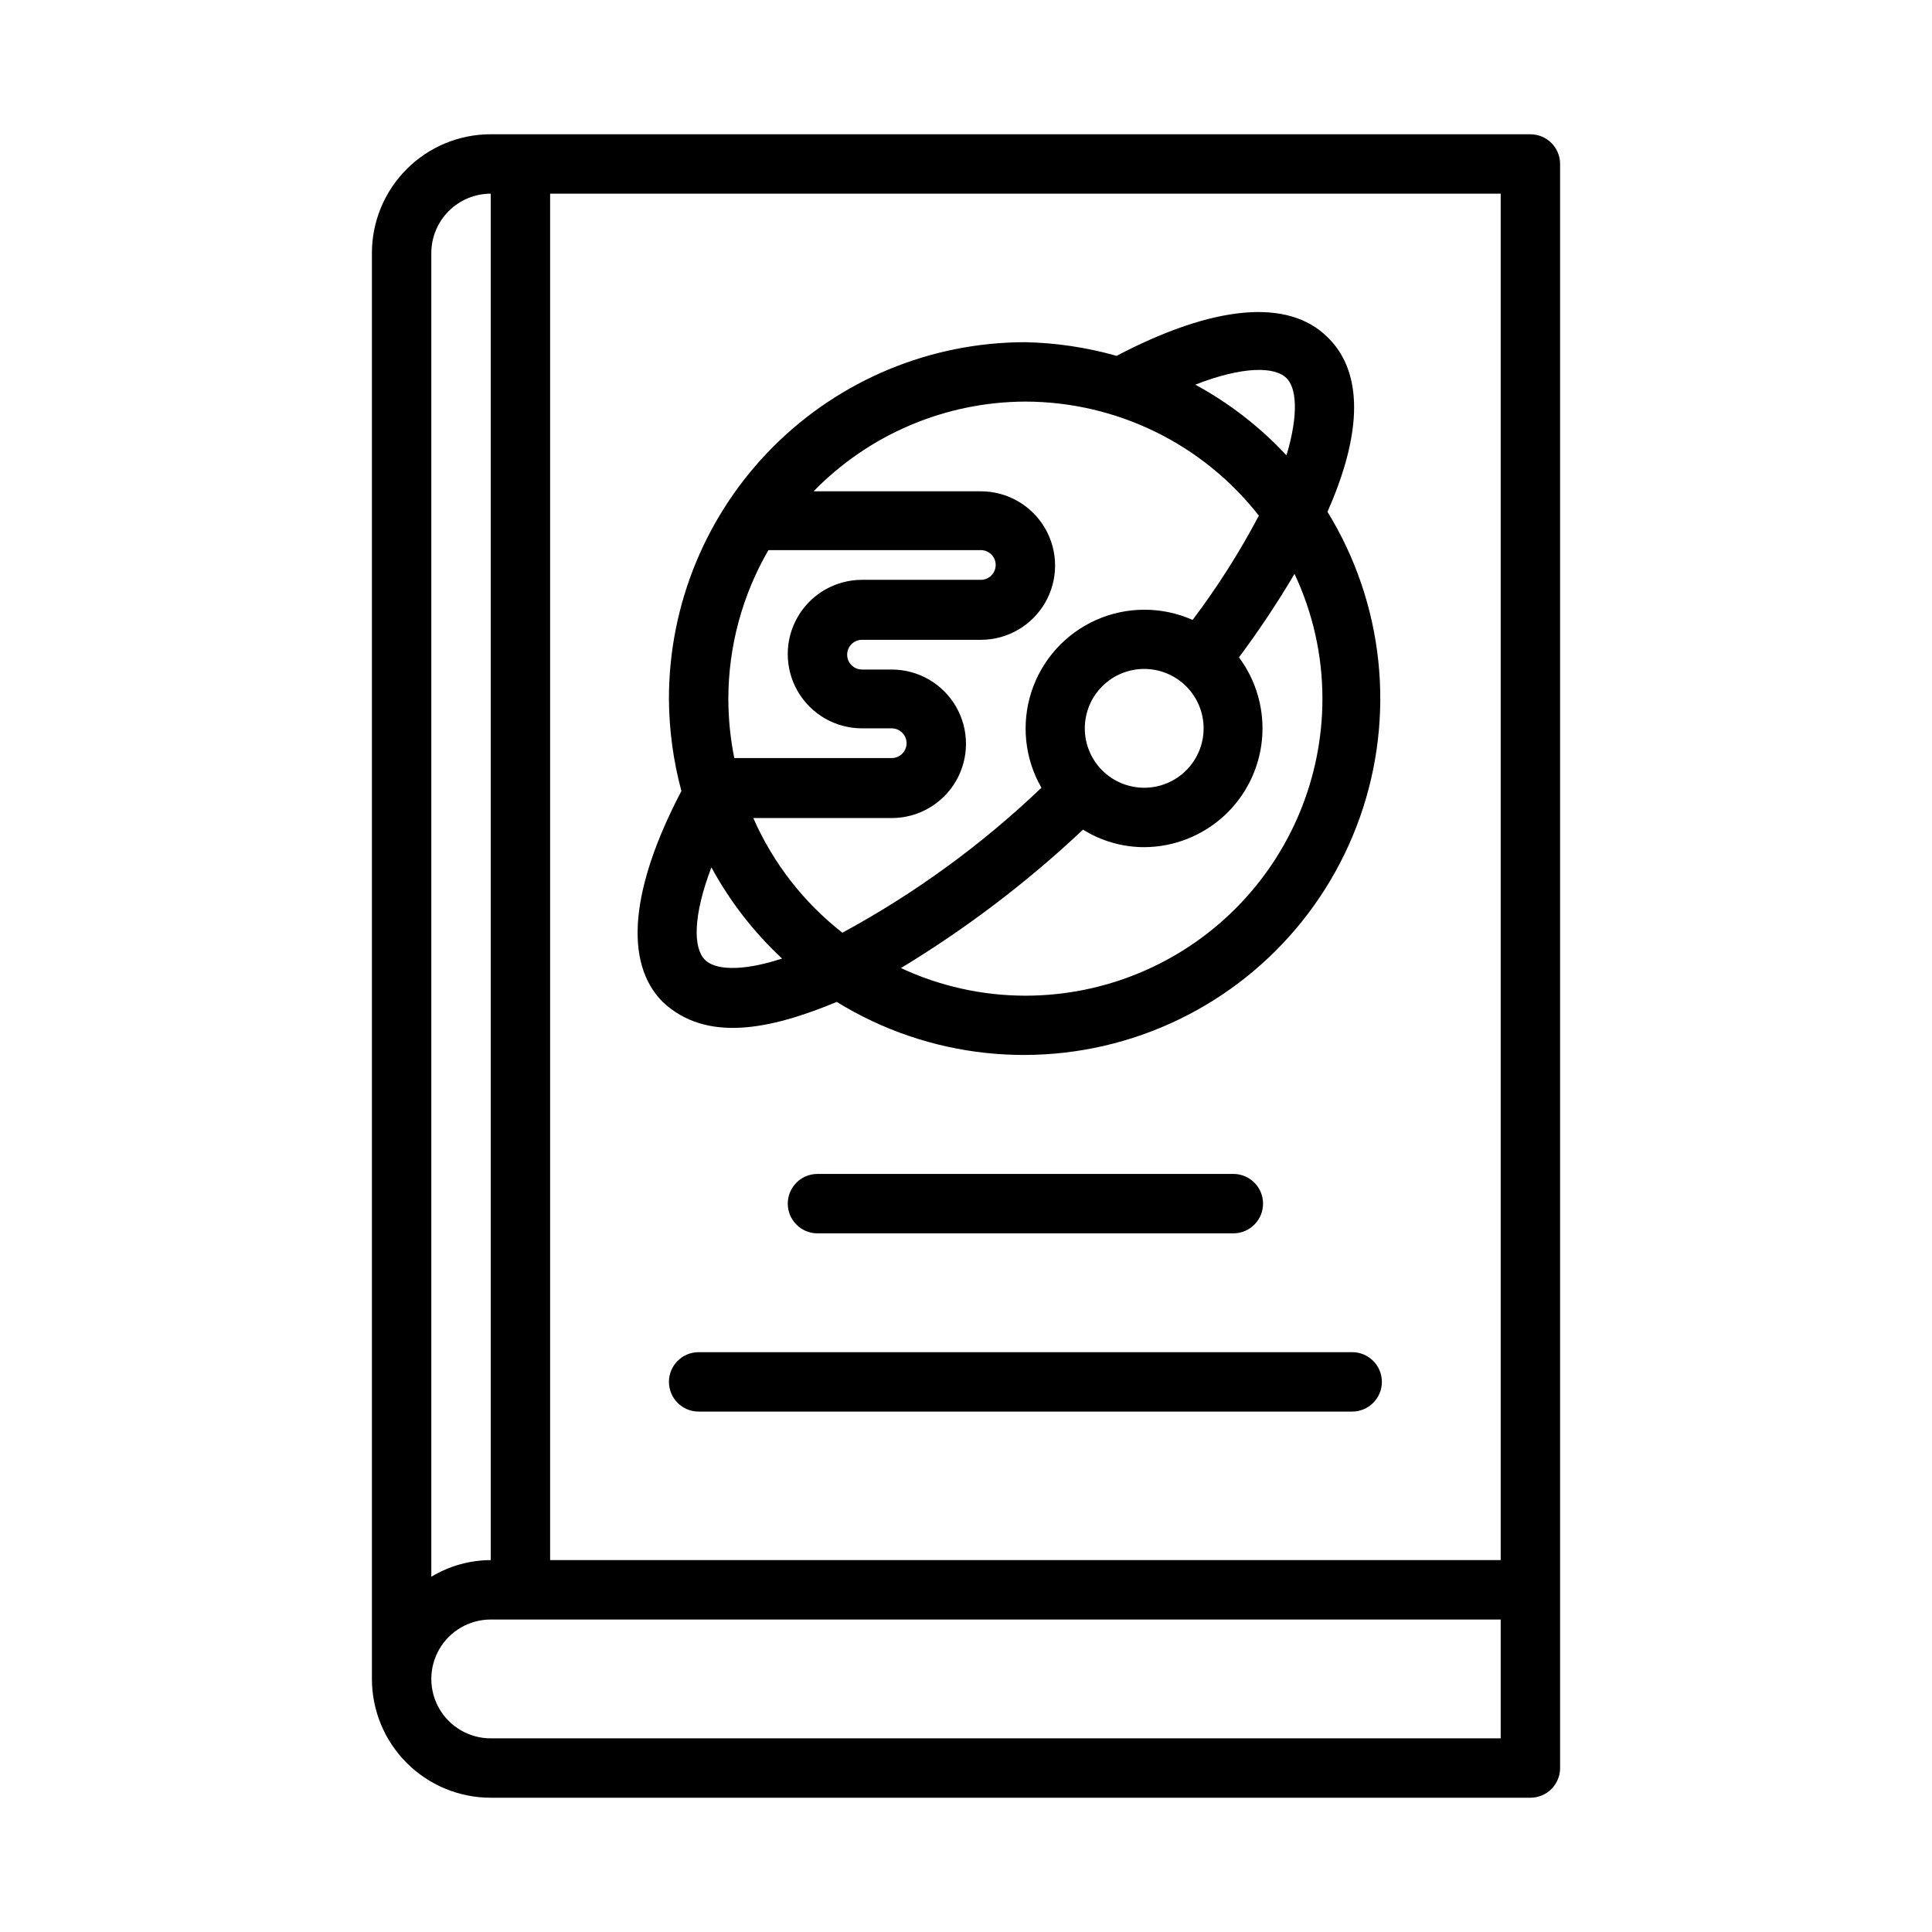
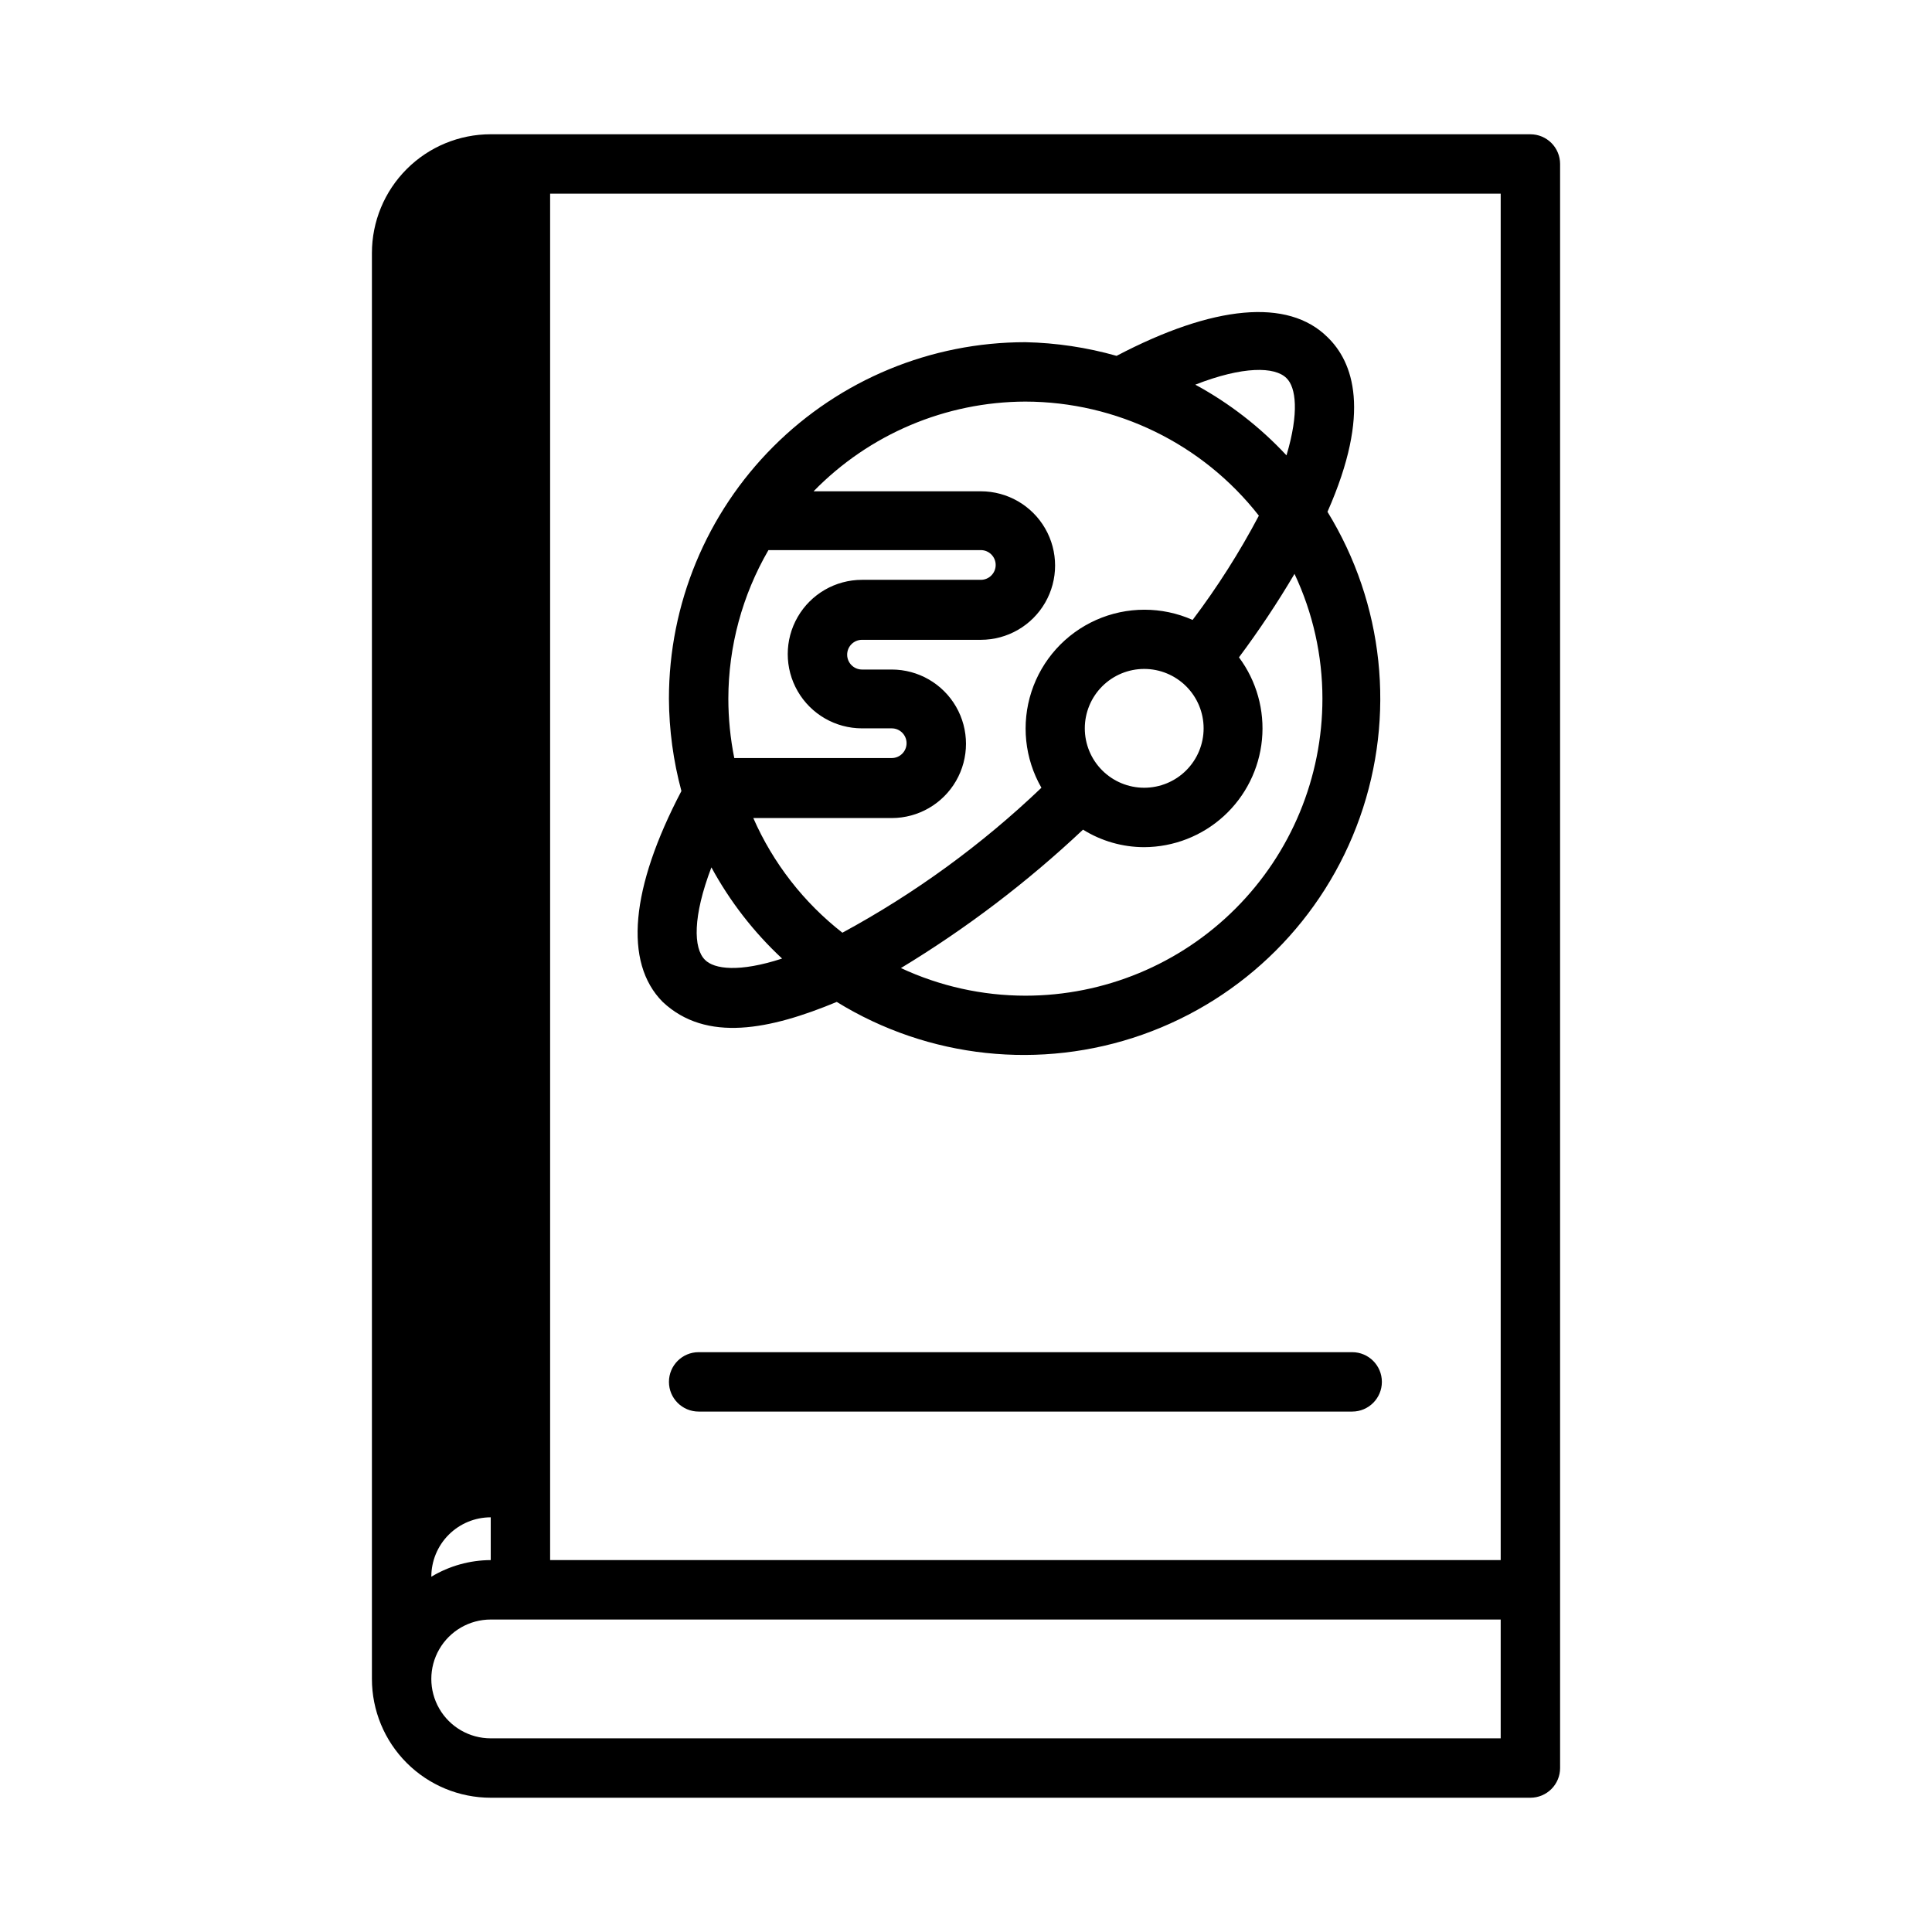
<svg xmlns="http://www.w3.org/2000/svg" fill="#000000" width="800px" height="800px" version="1.1" viewBox="144 144 512 512">
  <g>
    <path d="m319.62 409.52c11.57 10.863 28.496 7.32 46.129 0 24.301 14.98 54.07 18.172 80.992 8.68 26.922-9.496 48.109-30.656 57.633-57.566 9.527-26.91 6.375-56.684-8.578-81 11.73-26.527 6.769-39.754 0-46.289-10.469-10.391-30.23-8.5-55.891 4.961-7.871-2.231-15.992-3.449-24.168-3.621-25.055 0-49.082 9.949-66.797 27.668-17.715 17.715-27.668 41.742-27.668 66.793 0.047 8.27 1.156 16.5 3.309 24.484-13.461 25.664-15.352 45.422-4.961 55.891zm11.18-11.18c-3.07-3.07-3.227-11.492 1.73-24.48 4.898 9.016 11.223 17.18 18.734 24.168-11.336 3.699-18.027 2.832-20.465 0.312zm84.938 9.527c-11.395-0.008-22.652-2.508-32.984-7.32 17.332-10.496 33.508-22.793 48.258-36.684 4.863 3.031 10.48 4.641 16.215 4.644 7.809-0.035 15.328-2.969 21.094-8.234s9.371-12.488 10.113-20.262-1.43-15.547-6.094-21.809c5.301-7.102 10.215-14.484 14.719-22.121 4.871 10.344 7.398 21.633 7.398 33.062 0 20.879-8.293 40.902-23.055 55.664-14.762 14.766-34.785 23.059-55.664 23.059zm47.23-70.848h0.004c0 4.176-1.66 8.18-4.613 11.133s-6.957 4.609-11.133 4.609-8.18-1.656-11.133-4.609-4.609-6.957-4.609-11.133c0-4.176 1.656-8.18 4.609-11.133s6.957-4.613 11.133-4.613 8.18 1.66 11.133 4.613 4.613 6.957 4.613 11.133zm21.965-92.812c2.519 2.441 3.387 9.133 0 20.469-6.988-7.512-15.152-13.84-24.168-18.738 12.676-4.957 21.098-4.801 24.168-1.73zm-69.195 6.219c24.172 0.043 46.984 11.188 61.875 30.23-5.102 9.664-10.973 18.906-17.555 27.629-8.148-3.613-17.445-3.606-25.586 0.02-8.141 3.629-14.363 10.535-17.125 19.008-2.762 8.477-1.801 17.723 2.641 25.449-15.797 15.09-33.531 28.008-52.742 38.418-10.266-8.02-18.379-18.461-23.613-30.387h36.684c7.027 0 13.527-3.754 17.043-9.84 3.516-6.09 3.516-13.594 0-19.68-3.516-6.09-10.016-9.84-17.043-9.84h-7.875c-2.172 0-3.934-1.766-3.934-3.938 0-2.176 1.762-3.938 3.934-3.938h31.488c7.031 0 13.527-3.75 17.043-9.84 3.516-6.09 3.516-13.59 0-19.68-3.516-6.09-10.012-9.84-17.043-9.84h-44.32c14.758-15.141 34.988-23.707 56.129-23.773zm-68.094 39.359h56.285c2.176 0 3.938 1.762 3.938 3.938 0 2.172-1.762 3.938-3.938 3.938h-31.488c-7.031 0-13.527 3.75-17.043 9.84-3.516 6.086-3.516 13.59 0 19.68 3.516 6.086 10.012 9.84 17.043 9.84h7.875c2.172 0 3.934 1.762 3.934 3.934 0 2.176-1.762 3.938-3.934 3.938h-41.723c-1.043-5.184-1.57-10.457-1.574-15.746 0.023-13.824 3.688-27.398 10.625-39.359z" />
-     <path d="m549.57 179.58h-275.52c-8.352 0-16.359 3.316-22.266 9.223s-9.223 13.914-9.223 22.266v377.86c0 8.352 3.316 16.363 9.223 22.266 5.906 5.906 13.914 9.223 22.266 9.223h275.52c2.09 0 4.09-0.828 5.566-2.305 1.477-1.477 2.305-3.477 2.305-5.566v-425.09c0-2.086-0.828-4.09-2.305-5.566-1.477-1.477-3.477-2.305-5.566-2.305zm-7.871 377.86h-251.91v-362.11h251.91zm-267.65-362.11v362.11c-5.551 0.023-10.988 1.547-15.746 4.41v-350.78c0-4.176 1.66-8.18 4.613-11.133 2.953-2.953 6.957-4.613 11.133-4.613zm267.65 409.35h-267.65c-5.625 0-10.824-3-13.637-7.871-2.812-4.871-2.812-10.875 0-15.746 2.812-4.871 8.012-7.871 13.637-7.871h267.65z" />
-     <path d="m470.85 470.85c4.348 0 7.871-3.523 7.871-7.871 0-4.348-3.523-7.875-7.871-7.875h-110.21c-4.348 0-7.871 3.527-7.871 7.875 0 4.348 3.523 7.871 7.871 7.871z" />
+     <path d="m549.57 179.58h-275.52c-8.352 0-16.359 3.316-22.266 9.223s-9.223 13.914-9.223 22.266v377.86c0 8.352 3.316 16.363 9.223 22.266 5.906 5.906 13.914 9.223 22.266 9.223h275.52c2.09 0 4.09-0.828 5.566-2.305 1.477-1.477 2.305-3.477 2.305-5.566v-425.09c0-2.086-0.828-4.09-2.305-5.566-1.477-1.477-3.477-2.305-5.566-2.305zm-7.871 377.86h-251.91v-362.11h251.91zm-267.65-362.11v362.11c-5.551 0.023-10.988 1.547-15.746 4.41c0-4.176 1.66-8.18 4.613-11.133 2.953-2.953 6.957-4.613 11.133-4.613zm267.65 409.35h-267.65c-5.625 0-10.824-3-13.637-7.871-2.812-4.871-2.812-10.875 0-15.746 2.812-4.871 8.012-7.871 13.637-7.871h267.65z" />
    <path d="m502.34 502.34h-173.19c-4.348 0-7.871 3.523-7.871 7.871 0 4.348 3.523 7.871 7.871 7.871h173.19c4.348 0 7.871-3.523 7.871-7.871 0-4.348-3.523-7.871-7.871-7.871z" />
  </g>
</svg>